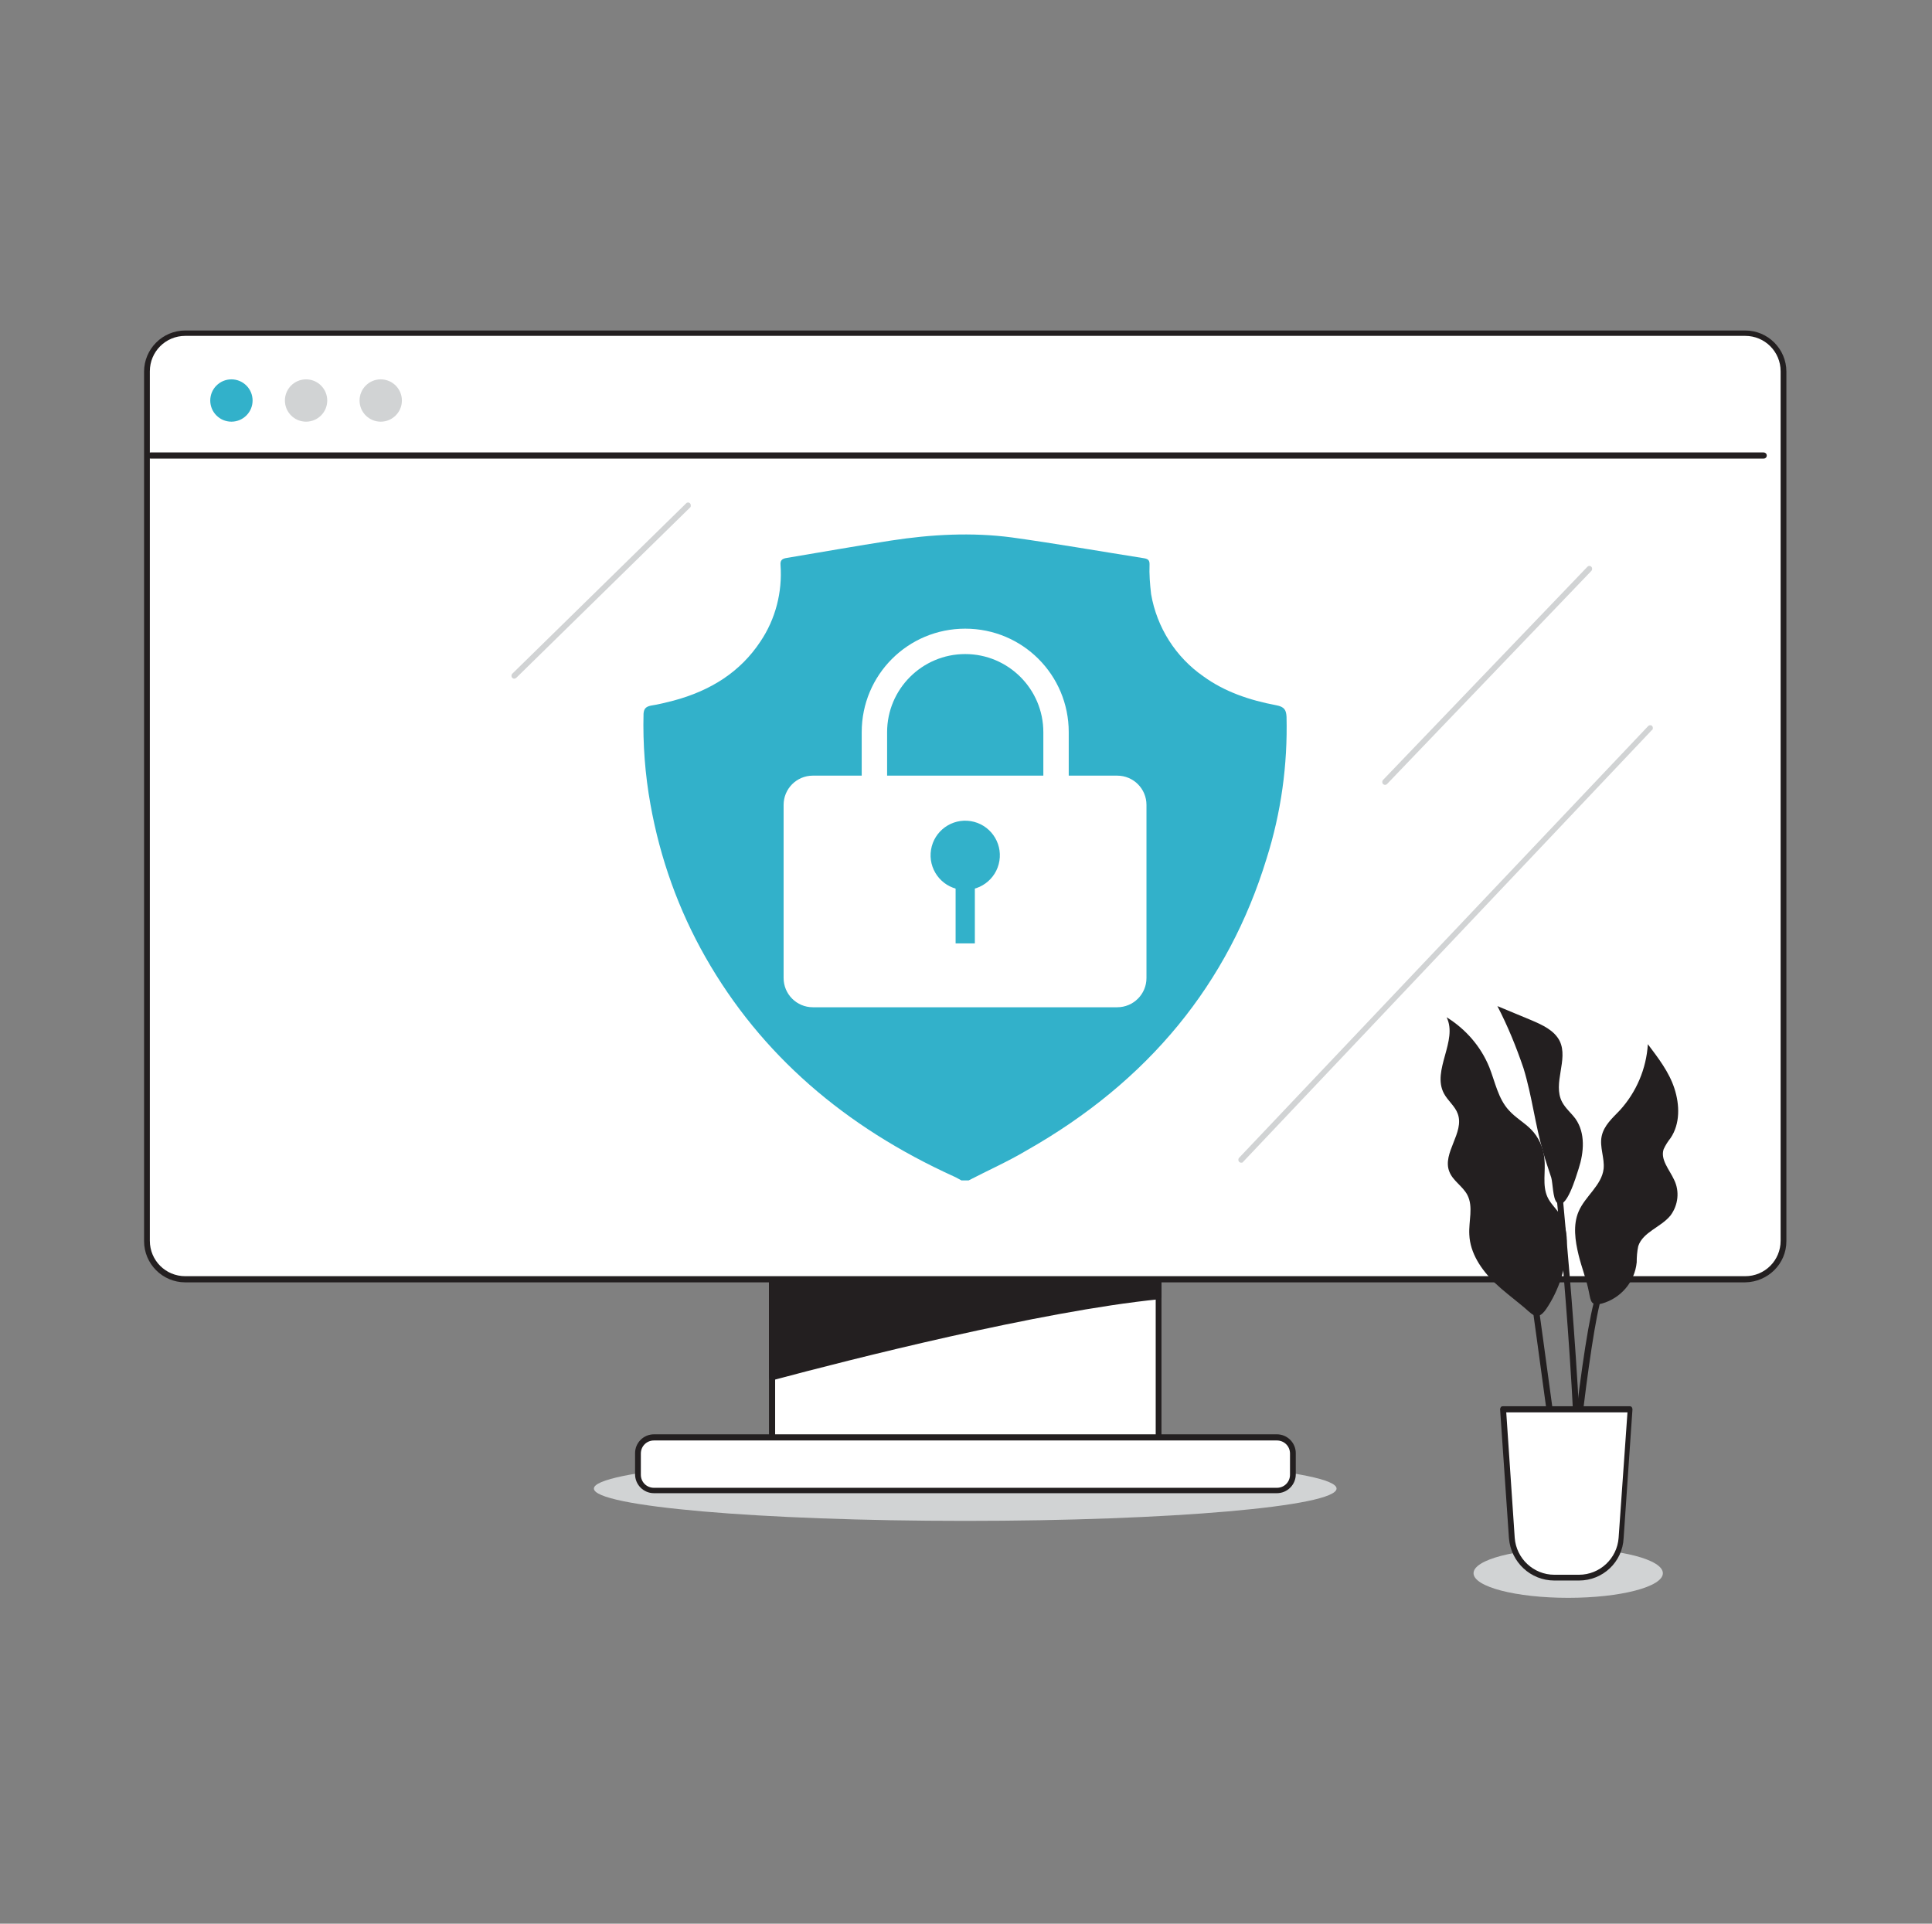
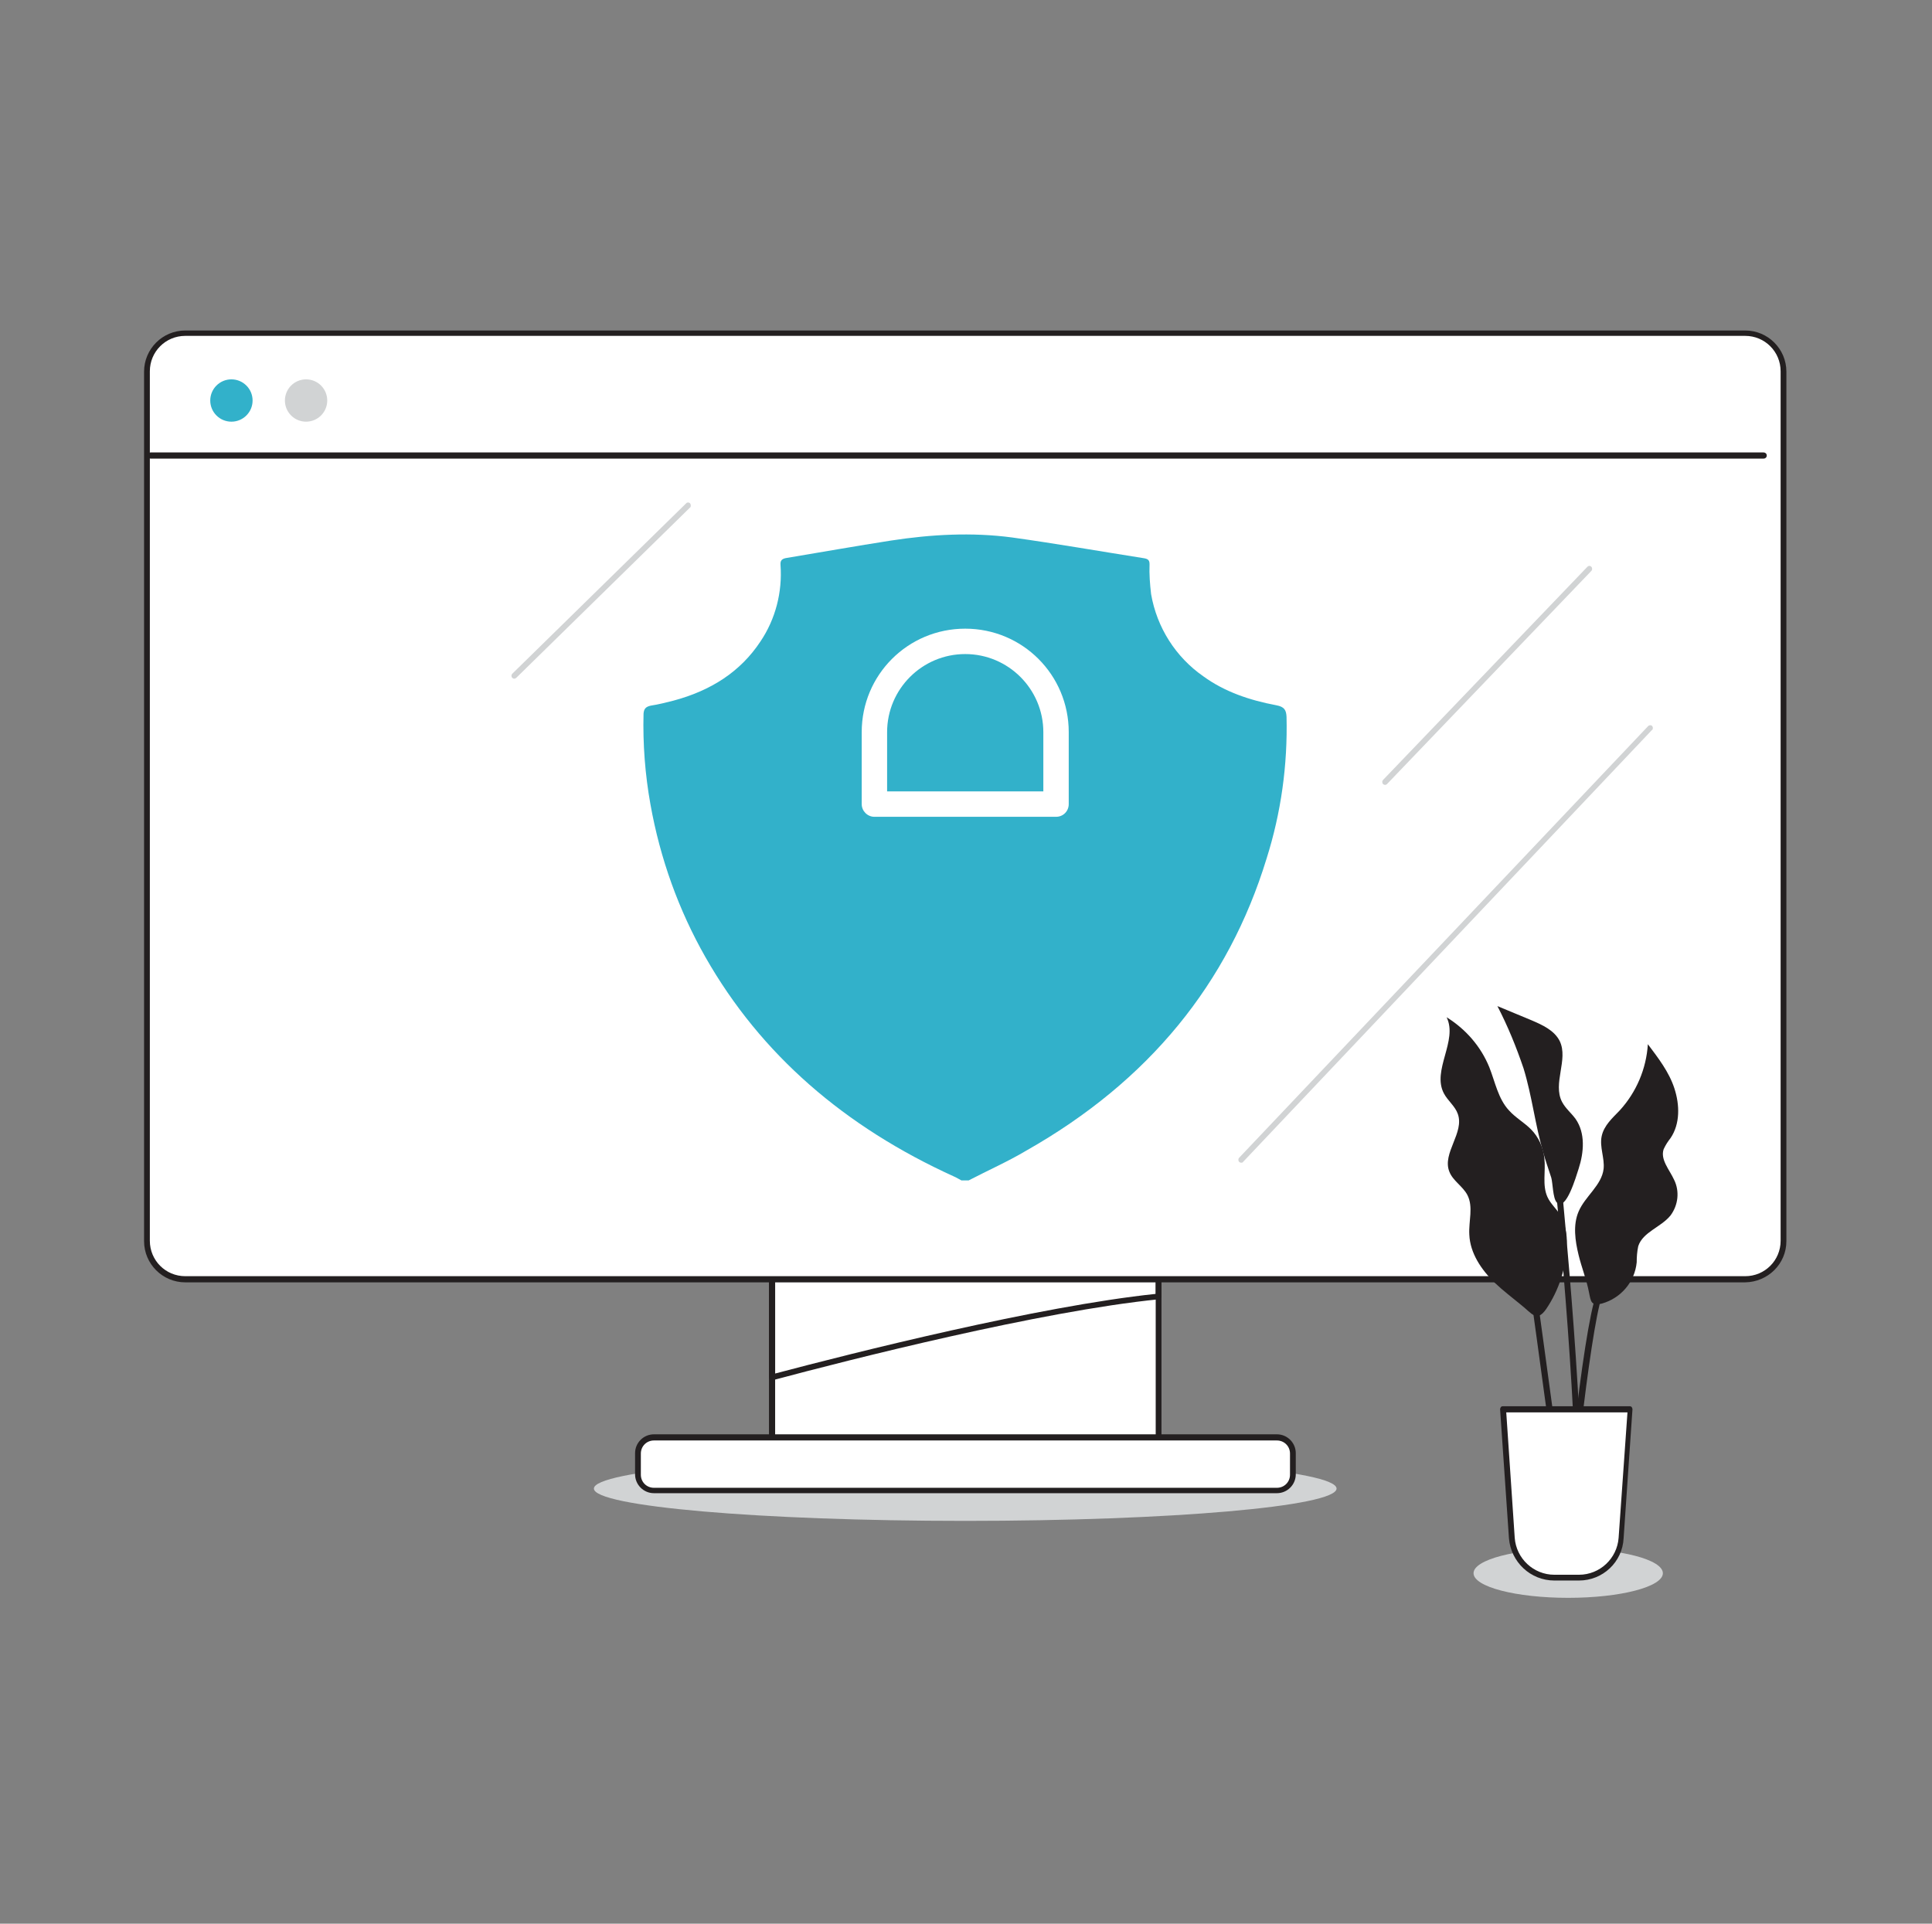
<svg xmlns="http://www.w3.org/2000/svg" width="241" height="240" viewBox="0 0 241 240" fill="none">
  <rect x="0" y="0" width="241" height="240" fill="#808080" stroke="none" />
  <path d="M195.62 199.344C202.141 199.344 207.428 197.969 207.428 196.272C207.428 194.575 202.141 193.2 195.62 193.2C189.098 193.2 183.812 194.575 183.812 196.272C183.812 197.969 189.098 199.344 195.62 199.344Z" fill="#D1D3D4" />
  <path d="M120.404 189.744C145.986 189.744 166.724 187.939 166.724 185.712C166.724 183.485 145.986 181.68 120.404 181.68C94.822 181.68 74.084 183.485 74.084 185.712C74.084 187.939 94.822 189.744 120.404 189.744Z" fill="#D1D3D4" />
  <path d="M144.5 159.552H96.308V179.664H144.5V159.552Z" fill="white" />
  <path d="M144.5 180H96.308C96.116 180 95.924 179.856 95.924 179.616V159.504C95.924 159.312 96.068 159.168 96.26 159.12H144.5C144.692 159.12 144.836 159.264 144.884 159.456V179.568C144.884 179.856 144.692 180 144.5 180ZM96.692 179.28H144.164V159.888H96.692V179.28Z" fill="#231F20" />
  <path d="M81.572 179.328H159.284C160.388 179.328 161.3 180.24 161.3 181.344V183.984C161.3 185.088 160.388 186 159.284 186H81.572C80.468 186 79.556 185.088 79.556 183.984V181.344C79.556 180.24 80.468 179.328 81.572 179.328Z" fill="white" />
  <path d="M159.284 186.288H81.572C80.276 186.288 79.22 185.232 79.22 183.936V181.296C79.22 180 80.276 178.944 81.572 178.944H159.284C160.58 178.944 161.636 180 161.636 181.296V183.936C161.636 185.232 160.58 186.288 159.284 186.288ZM81.572 179.712C80.66 179.712 79.94 180.432 79.94 181.344V183.984C79.94 184.896 80.66 185.616 81.572 185.616H159.284C160.196 185.616 160.916 184.896 160.916 183.984V181.344C160.916 180.432 160.196 179.712 159.284 179.712H81.572Z" fill="#231F20" />
-   <path d="M144.5 159.552V161.76C129.812 163.248 106.34 169.2 96.308 171.84V159.552H144.5Z" fill="#231F20" />
  <path d="M96.308 172.176C96.212 172.176 96.164 172.128 96.068 172.128C95.972 172.08 95.924 171.936 95.924 171.84V159.6C95.924 159.408 96.068 159.264 96.26 159.216H144.5C144.692 159.216 144.836 159.36 144.884 159.552V161.76C144.884 161.952 144.74 162.096 144.548 162.096C129.764 163.584 105.956 169.632 96.452 172.176H96.308ZM96.692 159.936V171.36C106.484 168.768 129.524 162.96 144.164 161.424V159.936H96.692Z" fill="#231F20" />
  <path d="M23.108 41.568H217.748C220.388 41.568 222.548 43.728 222.548 46.368V154.848C222.548 157.488 220.388 159.648 217.748 159.648H23.108C20.468 159.648 18.308 157.488 18.308 154.848V46.368C18.308 43.68 20.468 41.568 23.108 41.568Z" fill="white" />
  <path d="M217.7 159.984H23.108C20.276 159.984 17.972 157.68 17.972 154.848V46.368C17.972 43.536 20.276 41.232 23.108 41.232H217.7C220.532 41.232 222.836 43.536 222.836 46.368V154.848C222.836 157.68 220.532 159.936 217.7 159.984ZM23.108 41.904C20.66 41.904 18.692 43.872 18.692 46.32V154.8C18.692 157.248 20.66 159.216 23.108 159.216H217.7C220.148 159.216 222.116 157.248 222.116 154.8V46.32C222.116 43.872 220.148 41.904 217.7 41.904H23.108Z" fill="#231F20" />
  <path d="M220.003 57.216H18.787C18.595 57.216 18.403 57.072 18.403 56.832C18.403 56.592 18.547 56.448 18.787 56.448H220.003C220.195 56.448 220.387 56.592 220.387 56.832C220.387 57.072 220.195 57.216 220.003 57.216Z" fill="#231F20" />
  <path d="M120.836 147.264H119.924C119.636 147.12 119.348 146.928 119.012 146.784C105.38 140.592 94.916 131.568 88.004 119.424C84.644 113.52 82.34 107.088 81.14 100.368C80.468 96.624 80.18 92.832 80.276 89.04C80.324 88.464 80.516 88.176 81.188 88.032C82.148 87.888 83.06 87.648 84.02 87.408C88.676 86.16 92.372 83.808 94.868 80.016C96.74 77.232 97.604 73.872 97.364 70.512C97.316 69.936 97.508 69.696 98.18 69.6C102.5 68.88 106.82 68.112 111.14 67.44C116.132 66.672 121.22 66.384 126.26 67.056C131.78 67.824 137.252 68.784 142.724 69.648C143.3 69.744 143.396 69.984 143.396 70.416C143.348 71.664 143.444 72.864 143.588 74.112C144.308 78.288 146.66 81.984 150.116 84.384C152.756 86.304 155.876 87.36 159.188 87.984C160.244 88.176 160.436 88.608 160.484 89.424C160.628 95.424 159.812 101.376 157.988 107.136C153.236 122.64 143.348 134.88 127.988 143.568C125.732 144.912 123.236 146.016 120.836 147.264Z" fill="#32B1CA" />
-   <path d="M101.396 96.768H139.364C141.38 96.768 143.012 98.4 143.012 100.416V122.016C143.012 124.032 141.38 125.664 139.364 125.664H101.396C99.38 125.664 97.748 124.032 97.748 122.016V100.416C97.748 98.4 99.38 96.768 101.396 96.768Z" fill="white" />
  <path d="M131.731 101.904H109.075C108.211 101.904 107.491 101.184 107.491 100.32V91.344C107.491 84.192 113.251 78.432 120.403 78.432C127.555 78.432 133.315 84.192 133.315 91.344V100.32C133.315 101.184 132.643 101.904 131.731 101.904ZM110.659 98.736H130.147V91.344C130.147 85.968 125.779 81.6 120.403 81.6C115.027 81.6 110.659 85.968 110.659 91.344V98.736Z" fill="white" />
-   <path d="M124.667 107.401C125.049 105.045 123.45 102.826 121.095 102.444C118.74 102.062 116.521 103.661 116.138 106.016C115.756 108.371 117.355 110.59 119.711 110.973C122.066 111.355 124.285 109.756 124.667 107.401Z" fill="#32B1CA" />
-   <path d="M121.604 107.568H119.204V117.696H121.604V107.568Z" fill="#32B1CA" />
  <path d="M28.867 52.608C30.326 52.608 31.508 51.426 31.508 49.968C31.508 48.51 30.326 47.328 28.867 47.328C27.41 47.328 26.227 48.51 26.227 49.968C26.227 51.426 27.41 52.608 28.867 52.608Z" fill="#32B1CA" />
  <path d="M38.18 52.608C39.638 52.608 40.82 51.426 40.82 49.968C40.82 48.51 39.638 47.328 38.18 47.328C36.722 47.328 35.54 48.51 35.54 49.968C35.54 51.426 36.722 52.608 38.18 52.608Z" fill="#D1D3D4" />
-   <path d="M47.492 52.608C48.95 52.608 50.132 51.426 50.132 49.968C50.132 48.51 48.95 47.328 47.492 47.328C46.033 47.328 44.852 48.51 44.852 49.968C44.852 51.426 46.033 52.608 47.492 52.608Z" fill="#D1D3D4" />
  <path d="M154.82 145.056C154.724 145.056 154.628 145.008 154.58 144.96C154.436 144.816 154.436 144.576 154.58 144.432L205.556 90.624C205.652 90.48 205.892 90.432 206.036 90.528C206.18 90.624 206.228 90.864 206.132 91.008C206.132 91.056 206.084 91.056 206.036 91.104L155.06 144.96C155.012 145.056 154.916 145.056 154.82 145.056Z" fill="#D1D3D4" />
  <path d="M64.148 84.672C64.052 84.672 63.956 84.624 63.908 84.576C63.764 84.432 63.764 84.192 63.908 84.048L85.652 62.736C85.844 62.64 86.036 62.688 86.132 62.88C86.18 63.024 86.18 63.168 86.132 63.264L64.388 84.576C64.292 84.624 64.244 84.672 64.148 84.672Z" fill="#D1D3D4" />
  <path d="M172.772 97.92C172.676 97.92 172.58 97.872 172.532 97.824C172.388 97.68 172.388 97.44 172.532 97.296L198.02 70.704C198.164 70.56 198.356 70.56 198.5 70.704C198.644 70.848 198.644 71.088 198.5 71.232L173.012 97.824C172.964 97.872 172.868 97.92 172.772 97.92Z" fill="#D1D3D4" />
  <path d="M195.428 155.28C195.524 154.032 195.236 152.784 194.66 151.632C194.18 150.816 193.412 150.192 193.028 149.328C192.356 147.84 192.836 146.112 192.644 144.48C192.5 143.136 191.924 141.84 190.964 140.88C190.1 140.016 189.044 139.44 188.228 138.528C186.884 137.088 186.5 134.976 185.78 133.152C184.724 130.56 182.852 128.4 180.452 126.912C181.892 129.84 178.58 133.536 180.116 136.416C180.596 137.328 181.508 138 181.844 138.96C182.708 141.312 179.876 143.856 180.788 146.16C181.22 147.312 182.468 147.984 183.044 149.088C183.812 150.576 183.188 152.352 183.284 154.032C183.38 156.336 184.772 158.4 186.452 160.032C187.508 161.04 188.66 161.904 189.764 162.816C191.108 163.872 191.684 165.024 192.884 163.296C194.468 160.944 195.38 158.16 195.428 155.28Z" fill="#231F20" />
  <path d="M196.916 156.576C196.484 154.8 196.196 152.832 196.916 151.152C197.732 149.232 199.796 147.888 200.036 145.824C200.18 144.48 199.508 143.088 199.796 141.744C200.084 140.4 201.14 139.488 202.052 138.528C204.116 136.272 205.364 133.344 205.556 130.272C206.852 132 208.196 133.728 208.868 135.792C209.54 137.856 209.588 140.208 208.388 141.984C208.052 142.416 207.764 142.848 207.524 143.376C207.092 144.672 208.244 145.92 208.82 147.168C209.54 148.608 209.348 150.336 208.388 151.632C207.188 153.12 204.932 153.696 204.356 155.472C204.212 156.144 204.164 156.816 204.164 157.488C203.924 159.936 202.196 161.952 199.844 162.624C198.452 162.96 198.452 162.384 198.212 161.232C197.924 159.696 197.3 158.16 196.916 156.576Z" fill="#231F20" />
  <path d="M192.5 143.76C191.492 140.304 191.108 136.752 190.052 133.296C189.14 130.608 188.084 128.016 186.788 125.52L191.06 127.296C192.404 127.872 193.892 128.544 194.564 129.888C195.668 132.192 193.652 135.168 194.852 137.472C195.284 138.288 196.004 138.864 196.532 139.584C197.78 141.36 197.588 143.76 196.916 145.824C196.628 146.688 195.332 151.248 194.18 150C193.7 149.472 193.7 147.6 193.508 146.928C193.172 145.872 192.788 144.816 192.5 143.76Z" fill="#231F20" />
  <path d="M194.804 189.36C193.94 183.744 191.3 163.968 191.252 163.776L192.02 163.68C192.068 163.872 194.708 183.648 195.572 189.264L194.804 189.36Z" fill="#231F20" />
  <path d="M195.86 194.688H195.044C195.092 188.016 197.876 162.528 199.46 160.8L200.036 161.328C198.836 162.624 195.908 187.248 195.86 194.688Z" fill="#231F20" />
  <path d="M197.3 193.392L196.532 193.344C197.156 178.992 194.132 148.8 194.084 148.512L194.852 148.416C194.852 148.752 197.924 178.992 197.3 193.392Z" fill="#231F20" />
  <path d="M187.508 175.824H203.348L202.244 191.856C202.052 194.64 199.748 196.8 196.964 196.8H193.892C191.108 196.8 188.804 194.64 188.612 191.856L187.508 175.824Z" fill="white" />
  <path d="M196.964 197.184H193.892C190.916 197.184 188.468 194.88 188.228 191.904L187.124 175.824C187.124 175.728 187.172 175.632 187.22 175.536C187.268 175.488 187.364 175.44 187.46 175.44H203.3C203.396 175.44 203.492 175.488 203.54 175.536C203.588 175.632 203.636 175.728 203.636 175.824L202.532 191.904C202.388 194.88 199.94 197.184 196.964 197.184ZM187.892 176.208L188.948 191.856C189.14 194.448 191.3 196.464 193.892 196.464H196.964C199.556 196.464 201.716 194.448 201.908 191.856L203.012 176.208H187.892Z" fill="#231F20" />
</svg>